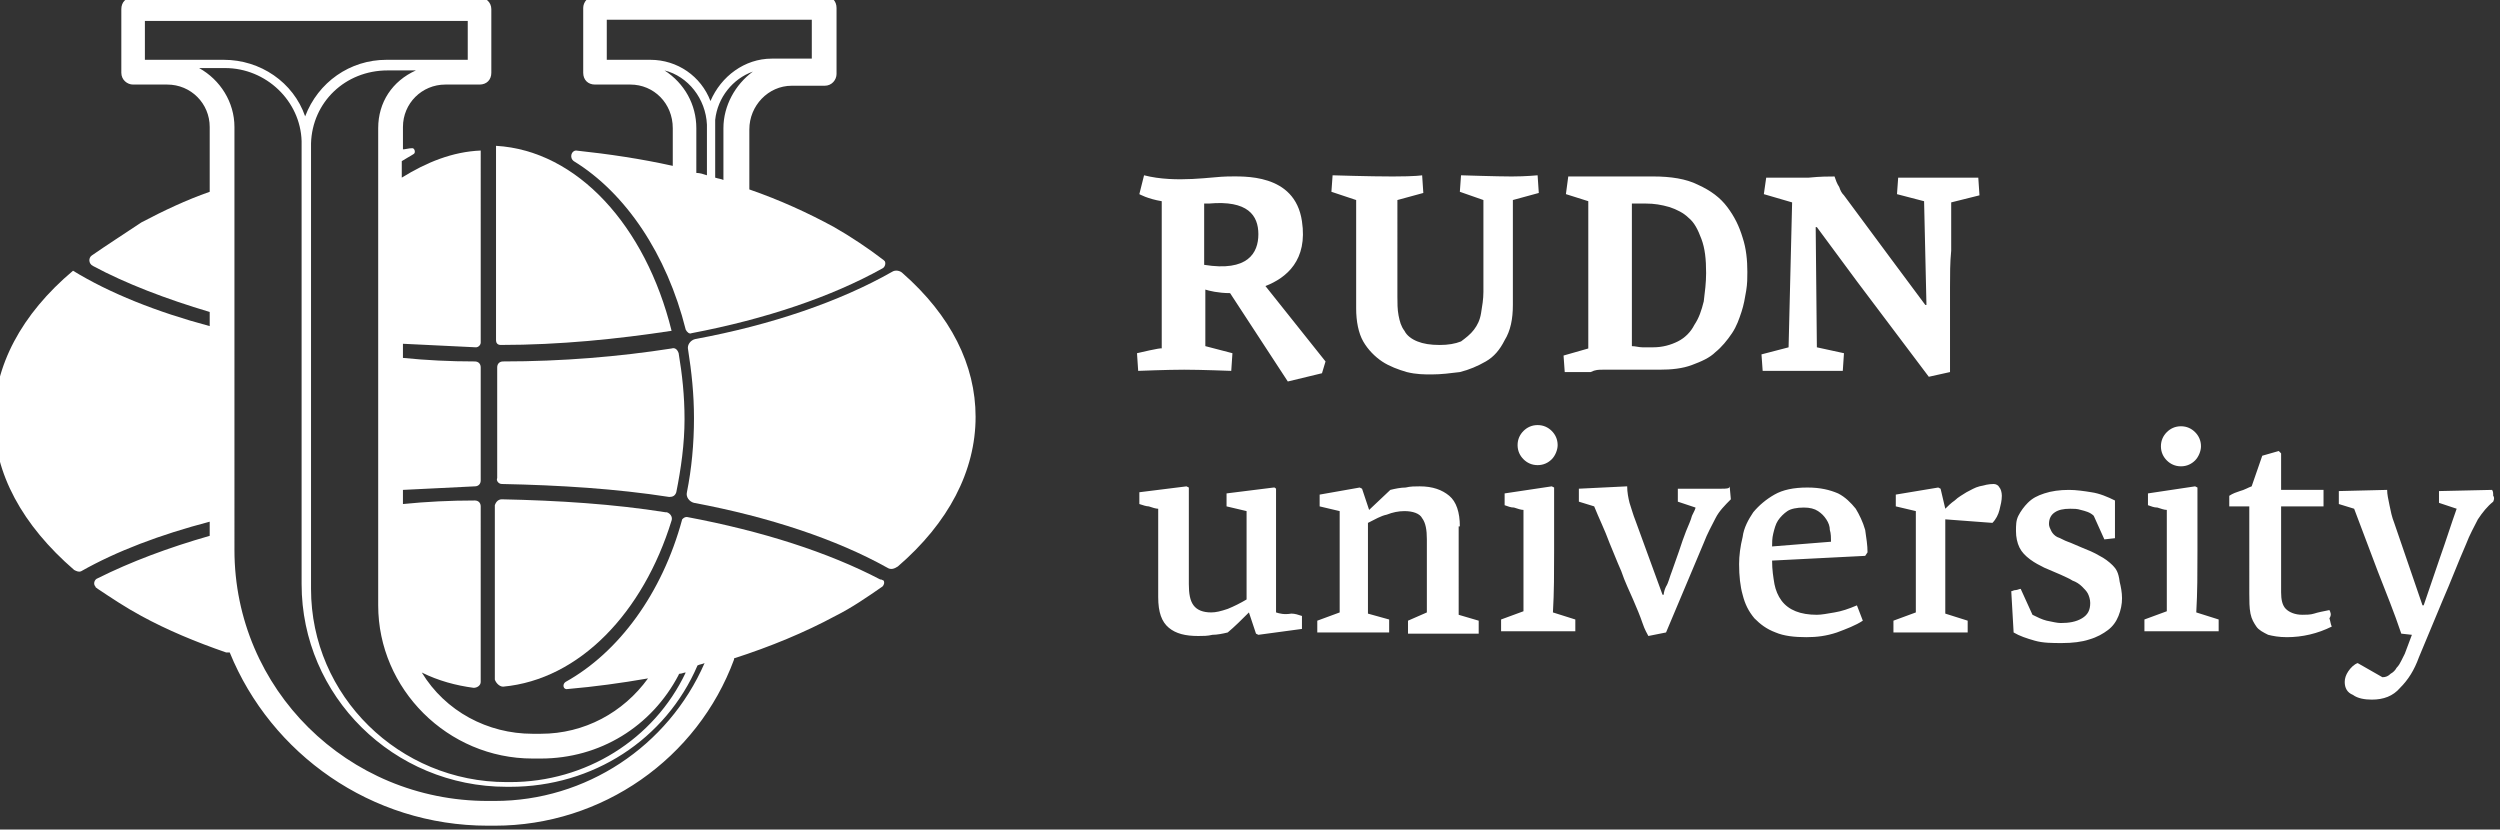
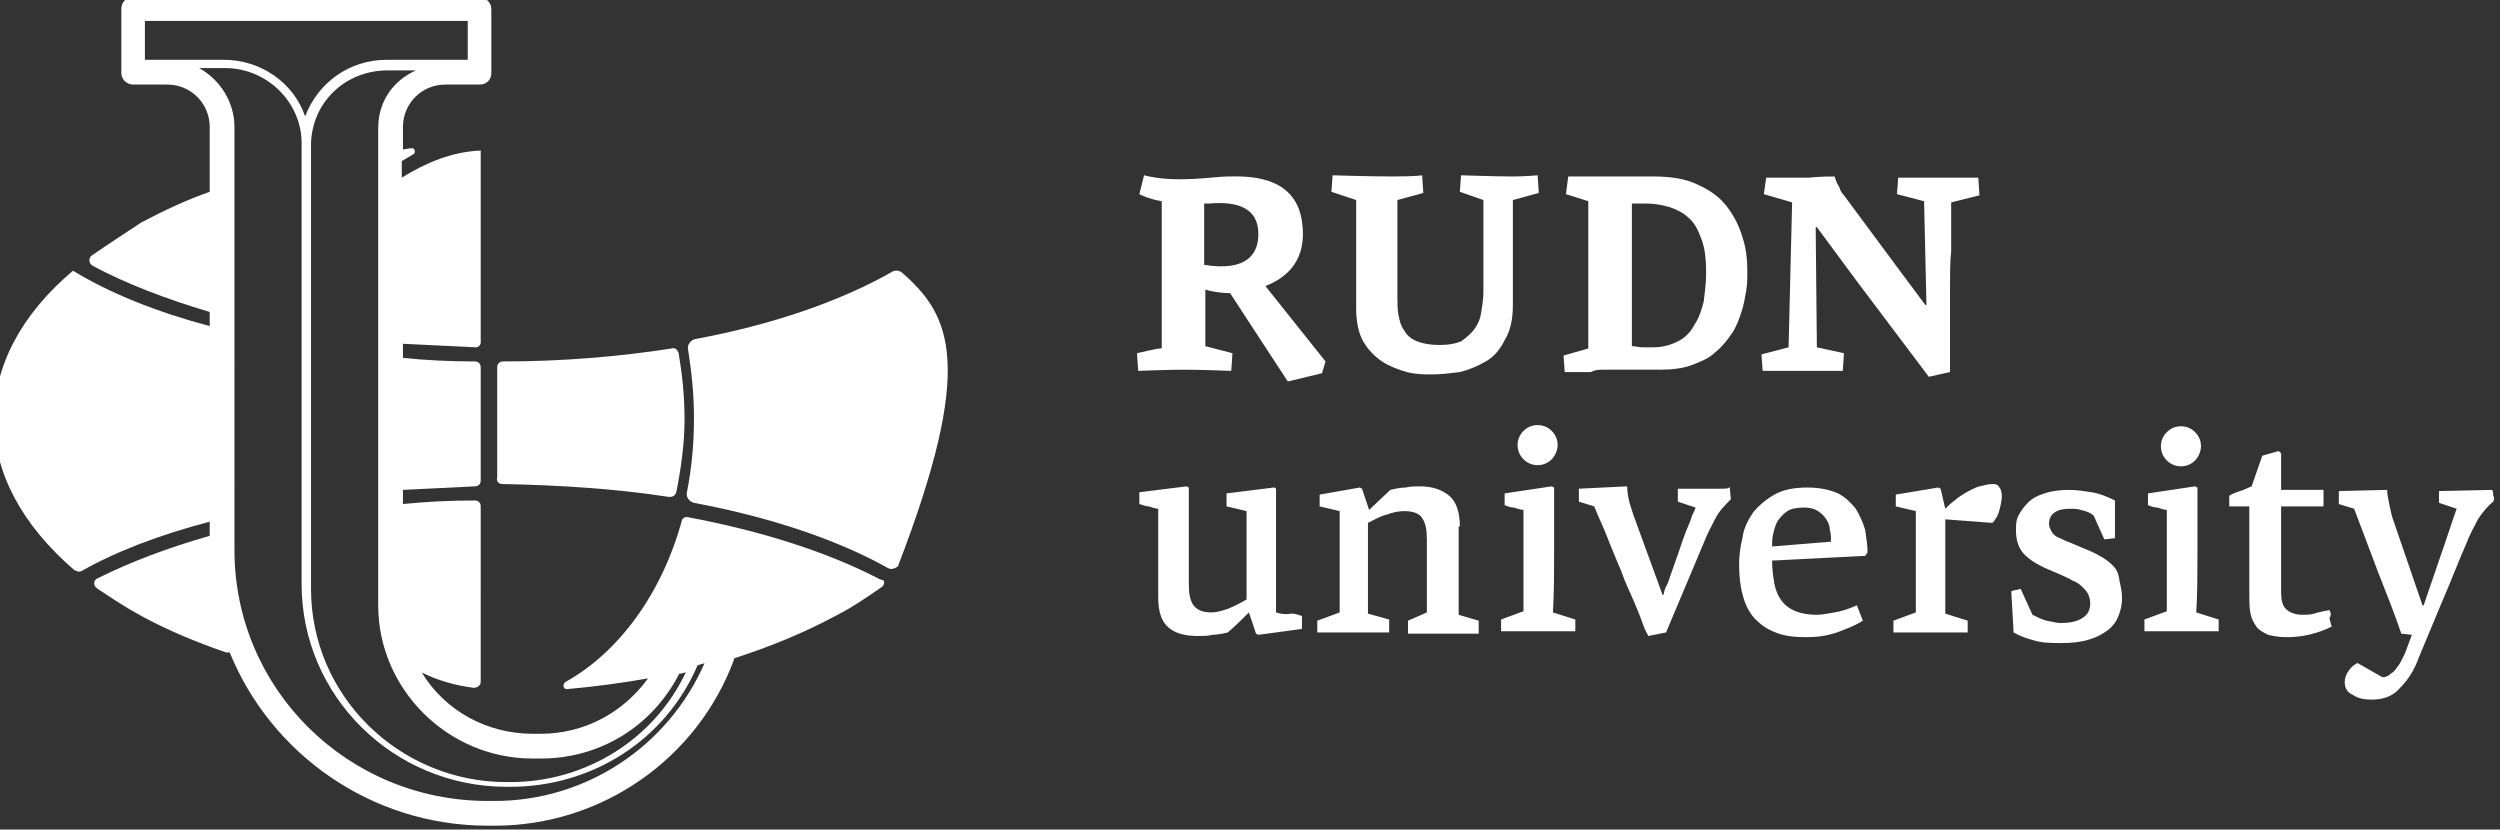
<svg xmlns="http://www.w3.org/2000/svg" version="1.1" id="_x31_" x="0px" y="0px" width="363.984px" height="120.77px" viewBox="0 0 363.984 120.77" xml:space="preserve">
  <rect x="0" y="0" width="363.984" height="120.77" fill="#333333" stroke="none" />
  <g>
    <g>
      <g>
        <g>
          <path fill="#FFFFFF" d="M185.783,89.164V71.152c-0.172-0.172-0.172-0.172-0.344-0.172l-6.861,0.857v1.887l2.916,0.688v12.865 c-0.857,0.516-1.887,1.029-2.745,1.373c-1.029,0.344-1.715,0.514-2.401,0.514c-1.201,0-2.059-0.342-2.573-1.029 c-0.515-0.686-0.687-1.715-0.687-3.088c0-2.4,0-4.631,0-7.033c0-2.23,0-4.631,0-7.033l-0.343-0.172l-6.862,0.857v1.717 c0.515,0.172,1.029,0.342,1.373,0.342c0.515,0.172,1.029,0.344,1.372,0.344v12.867c0,2.229,0.515,3.602,1.544,4.459 s2.401,1.201,4.289,1.201c0.686,0,1.372,0,2.059-0.172c0.686,0,1.544-0.172,2.229-0.342c1.029-0.859,2.059-1.889,3.088-2.918 l0,0l1.029,3.088l0.344,0.172l6.347-0.857V89.68c-0.515-0.172-1.029-0.344-1.544-0.344 C186.984,89.508,186.298,89.336,185.783,89.164L185.783,89.164L185.783,89.164z M212.545,76.643 c0-2.059-0.515-3.604-1.544-4.461s-2.402-1.373-4.289-1.373c-0.687,0-1.372,0-2.059,0.172c-0.687,0-1.544,0.172-2.23,0.344 l-3.088,2.916l0,0l0,0l-1.029-3.088l-0.343-0.172c-1.029,0.172-1.887,0.344-2.916,0.516c-1.029,0.17-1.888,0.342-2.917,0.514 v1.715l2.917,0.688v14.752l-3.26,1.201v1.717h10.465v-1.889l-3.088-0.857c0-2.744,0-5.146,0-7.205v-6.004 c1.029-0.514,1.887-1.029,2.744-1.201c0.858-0.342,1.716-0.514,2.573-0.514c1.201,0,2.23,0.342,2.573,1.029 c0.515,0.686,0.687,1.715,0.687,3.088v10.635l-2.745,1.201v1.887h10.293v-1.887l-2.916-0.857V76.643H212.545L212.545,76.643z M221.809,62.746c-0.515,0.516-0.858,1.201-0.858,2.059s0.344,1.545,0.858,2.059c0.515,0.516,1.2,0.857,2.059,0.857 c0.857,0,1.544-0.342,2.059-0.857c0.515-0.514,0.857-1.373,0.857-2.059c0-0.857-0.343-1.543-0.857-2.059 c-0.515-0.514-1.201-0.857-2.059-0.857C223.009,61.889,222.323,62.232,221.809,62.746L221.809,62.746L221.809,62.746z M226.269,80.244c0-3.088,0-6.176,0-9.264l-0.343-0.172l-6.862,1.029v1.717c0.515,0.17,0.857,0.342,1.372,0.342 c0.515,0.172,1.029,0.344,1.373,0.344v14.754l-3.26,1.199c0,0.516,0,1.201,0,1.717h10.808c0-0.344,0-0.688,0-0.857 c0-0.344,0-0.516,0-0.859l-3.26-1.029C226.269,86.248,226.269,83.332,226.269,80.244L226.269,80.244L226.269,80.244z M250.629,71.152h-2.402c-0.857,0-1.544,0-2.401,0c-0.687,0-1.201,0-1.544,0v1.887l2.573,0.857c0,0.172-0.172,0.516-0.515,1.201 c-0.172,0.686-0.515,1.373-0.857,2.23c-0.344,0.857-0.687,1.887-1.029,2.916l-1.029,2.916c-0.344,0.857-0.515,1.717-0.858,2.23 c-0.171,0.344-0.343,0.857-0.343,1.201h-0.172l-3.945-10.809c-0.343-0.857-0.515-1.543-0.857-2.572 c-0.172-0.686-0.344-1.545-0.344-2.402l-7.033,0.344v1.887l2.23,0.686c0.686,1.717,1.544,3.432,2.229,5.318 c0.515,1.201,1.029,2.574,1.716,4.117c0.515,1.545,1.201,2.916,1.716,4.117s1.029,2.402,1.372,3.432s0.687,1.543,0.857,1.887 l2.573-0.514l5.49-13.039c0.515-1.371,1.2-2.572,1.715-3.602s1.373-1.887,2.23-2.746l-0.172-1.887 C251.829,71.152,251.315,71.152,250.629,71.152L250.629,71.152L250.629,71.152z M270.186,74.068 c-0.687-0.857-1.544-1.715-2.573-2.23c-1.201-0.514-2.573-0.857-4.461-0.857c-2.059,0-3.603,0.344-4.803,1.029 c-1.201,0.686-2.23,1.545-3.088,2.574c-0.687,1.029-1.373,2.229-1.544,3.602c-0.344,1.373-0.515,2.744-0.515,3.945 c0,1.717,0.171,3.26,0.515,4.461c0.343,1.373,0.857,2.402,1.715,3.432c0.858,0.857,1.716,1.543,3.088,2.059 c1.201,0.514,2.745,0.686,4.461,0.686c1.544,0,2.916-0.172,4.46-0.686c1.372-0.516,2.745-1.029,3.774-1.717l-0.858-2.23 c-1.2,0.516-2.229,0.859-3.259,1.029c-1.029,0.172-1.888,0.344-2.573,0.344c-1.201,0-2.23-0.172-3.088-0.514 c-0.858-0.344-1.544-0.859-2.059-1.545s-0.858-1.543-1.029-2.402c-0.172-1.029-0.344-2.059-0.344-3.43l13.553-0.688l0.343-0.514 c0-1.029-0.171-2.059-0.343-3.26C271.215,75.955,270.7,74.926,270.186,74.068L270.186,74.068z M258.005,79.559 c0-0.516,0-1.201,0.172-1.887c0.172-0.688,0.343-1.373,0.687-1.889c0.343-0.514,0.857-1.029,1.372-1.371 c0.515-0.344,1.372-0.516,2.401-0.516c0.858,0,1.544,0.172,2.059,0.516c0.515,0.342,0.858,0.686,1.201,1.201 c0.343,0.514,0.515,1.029,0.515,1.543c0.172,0.516,0.172,1.201,0.172,1.715L258.005,79.559L258.005,79.559z M290.256,70.467 c-0.686,0-1.372,0.17-2.058,0.342c-0.687,0.172-1.201,0.516-1.888,0.857c-0.515,0.344-1.2,0.688-1.715,1.201 c-0.516,0.344-1.03,0.857-1.373,1.201l0,0l-0.686-2.916l-0.344-0.172l-6.176,1.029v1.715l2.917,0.688v14.752l-3.26,1.201v1.717 h10.808v-1.717l-3.26-1.029V75.613l6.862,0.514c0.515-0.514,0.857-1.201,1.029-1.887s0.343-1.373,0.343-2.059 c0-0.516-0.171-1.029-0.343-1.201C290.943,70.637,290.6,70.467,290.256,70.467L290.256,70.467L290.256,70.467z M307.583,82.303 c-0.515-0.514-1.201-1.029-1.888-1.373c-0.857-0.514-1.715-0.857-2.573-1.199c-0.857-0.344-1.544-0.688-2.059-0.859 c-0.515-0.17-1.029-0.514-1.544-0.686c-0.343-0.172-0.686-0.514-0.857-0.857s-0.343-0.686-0.343-1.029 c0-0.857,0.343-1.373,0.857-1.715c0.515-0.344,1.201-0.516,2.23-0.516c0.515,0,1.029,0,1.544,0.172 c0.686,0.172,1.372,0.344,1.887,0.857l1.544,3.432l1.544-0.172c0-0.857,0-1.887,0-2.744c0-0.859,0-1.889,0-2.746 c-1.029-0.514-2.23-1.029-3.431-1.201c-1.029-0.17-2.23-0.342-3.26-0.342c-1.372,0-2.573,0.172-3.603,0.514 c-1.029,0.344-1.716,0.688-2.401,1.373c-0.515,0.514-1.029,1.201-1.373,1.887c-0.343,0.686-0.343,1.373-0.343,2.23 s0.172,1.715,0.515,2.402c0.344,0.686,0.858,1.199,1.544,1.715c0.687,0.514,1.372,0.857,2.059,1.201l2.401,1.029 c0.687,0.342,1.201,0.514,1.716,0.857c0.515,0.172,1.029,0.514,1.372,0.857c0.344,0.344,0.687,0.686,0.858,1.029 c0.171,0.344,0.343,0.857,0.343,1.373c0,1.029-0.343,1.715-1.201,2.23c-0.857,0.514-1.887,0.686-3.088,0.686 c-0.515,0-1.2-0.172-2.059-0.344c-0.686-0.172-1.372-0.514-2.059-0.857l-1.715-3.773c-0.172,0-0.515,0.172-0.687,0.172 c-0.343,0-0.515,0.17-0.686,0.17l0.343,6.006c0.857,0.514,1.887,0.857,3.088,1.199c1.201,0.344,2.573,0.344,3.945,0.344 c1.544,0,2.916-0.172,3.945-0.514c1.201-0.344,2.059-0.859,2.745-1.373c0.687-0.516,1.201-1.201,1.544-2.059 s0.515-1.715,0.515-2.574c0-0.857-0.172-1.715-0.343-2.4C308.441,83.332,308.098,82.818,307.583,82.303L307.583,82.303 L307.583,82.303z M317.532,67.893c0.858,0,1.544-0.344,2.059-0.857c0.515-0.516,0.858-1.373,0.858-2.059 c0-0.857-0.344-1.545-0.858-2.059c-0.515-0.516-1.2-0.857-2.059-0.857c-0.857,0-1.544,0.342-2.059,0.857 c-0.515,0.514-0.857,1.201-0.857,2.059s0.343,1.543,0.857,2.059C315.989,67.549,316.675,67.893,317.532,67.893L317.532,67.893 L317.532,67.893z M319.935,80.244c0-3.088,0-6.176,0-9.264l-0.344-0.172l-6.861,1.029v1.717c0.515,0.17,0.857,0.342,1.372,0.342 c0.515,0.172,1.029,0.344,1.372,0.344v14.754l-3.259,1.199c0,0.344,0,0.688,0,0.859c0,0.342,0,0.514,0,0.857h10.808 c0-0.344,0-0.688,0-0.857c0-0.344,0-0.516,0-0.859l-3.26-1.029C319.935,86.248,319.935,83.332,319.935,80.244L319.935,80.244 L319.935,80.244z M339.148,88.822c-0.857,0.172-1.716,0.342-2.229,0.514c-0.516,0.172-1.201,0.172-1.716,0.172 c-1.029,0-1.888-0.344-2.401-0.857c-0.516-0.516-0.687-1.373-0.687-2.402V73.725h6.176v-2.4h-6.176v-5.318l-0.172-0.172 l-0.171-0.172l-2.402,0.688l-1.544,4.459c-0.515,0.172-1.029,0.516-1.715,0.688c-0.515,0.17-1.029,0.342-1.544,0.686v1.543 h2.916V86.42c0,1.029,0,2.059,0.172,2.916c0.171,0.857,0.515,1.373,0.857,1.887c0.343,0.516,1.029,0.859,1.716,1.201 c0.686,0.172,1.544,0.344,2.744,0.344c2.23,0,4.461-0.516,6.52-1.545c-0.172-0.342-0.172-0.686-0.344-1.199 C339.49,89.508,339.32,89.164,339.148,88.822L339.148,88.822L339.148,88.822z M362.993,72.182c0-0.344,0-0.686-0.172-0.857 l-7.72,0.172c0,0.342,0,0.686,0,0.857c0,0.342,0,0.686,0,0.857l2.573,0.857c-0.857,2.402-1.544,4.633-2.401,7.033l-2.402,7.033 H352.7c-0.687-2.059-1.372-3.945-2.059-6.004s-1.372-3.945-2.059-6.004c-0.343-0.857-0.515-1.715-0.687-2.572 c-0.172-0.859-0.343-1.545-0.343-2.23l-7.034,0.172v1.887l2.23,0.686l3.432,9.092c1.2,3.088,2.401,6.004,3.431,9.092 l1.544,0.172l-1.029,2.746c-0.172,0.342-0.344,0.686-0.515,1.029c-0.172,0.342-0.344,0.686-0.687,1.029 c-0.172,0.342-0.515,0.686-0.857,0.857c-0.344,0.342-0.687,0.514-1.201,0.514l-3.603-2.059 c-0.515,0.172-1.029,0.688-1.372,1.201c-0.344,0.516-0.515,1.029-0.515,1.545c0,0.857,0.343,1.543,1.2,1.887 c0.687,0.514,1.716,0.686,2.745,0.686c1.716,0,3.088-0.514,4.117-1.715c1.201-1.201,2.059-2.574,2.745-4.461l3.431-8.234 c1.201-2.744,2.23-5.49,3.431-8.234c0.515-1.373,1.201-2.572,1.716-3.602c0.687-1.029,1.372-1.889,2.23-2.574 C363.164,72.695,363.164,72.354,362.993,72.182L362.993,72.182L362.993,72.182z M220.265,44.391V29.123l3.773-1.029 l-0.171-2.573c0,0-1.716,0.172-3.774,0.172s-7.377-0.172-7.377-0.172l-0.171,2.402l3.431,1.201v13.381 c0,1.029-0.172,2.059-0.343,3.088c-0.172,1.029-0.515,1.716-1.029,2.402s-1.201,1.201-1.888,1.715 c-0.857,0.343-1.887,0.515-3.088,0.515c-1.372,0-2.401-0.171-3.259-0.515c-0.858-0.343-1.544-0.857-1.888-1.544 c-0.515-0.686-0.686-1.372-0.857-2.23s-0.172-1.887-0.172-2.745V29.123l3.774-1.029l-0.172-2.573c0,0-0.857,0.172-4.288,0.172 c-3.432,0-8.749-0.172-8.749-0.172l-0.172,2.402l3.603,1.201v15.783c0,1.887,0.343,3.603,1.029,4.803 c0.687,1.201,1.716,2.23,2.745,2.917s2.401,1.201,3.603,1.544c1.372,0.343,2.573,0.343,3.603,0.343 c1.372,0,2.744-0.172,4.117-0.343c1.372-0.343,2.573-0.858,3.773-1.544c1.201-0.686,2.059-1.715,2.745-3.088 C219.921,48.165,220.265,46.449,220.265,44.391L220.265,44.391L220.265,44.391z M233.302,53.826h1.888c0.171,0,0.686,0,1.372,0 h1.887h1.888c0.686,0,1.029,0,1.2,0c1.888,0,3.432-0.171,4.804-0.686s2.573-1.029,3.431-1.887 c0.858-0.686,1.716-1.715,2.402-2.745c0.686-1.029,1.029-2.059,1.372-3.088s0.515-2.059,0.687-3.088 c0.171-1.029,0.171-1.887,0.171-2.745c0-1.716-0.171-3.431-0.686-4.975c-0.515-1.715-1.201-3.088-2.23-4.46 c-1.029-1.372-2.401-2.401-4.289-3.259c-1.715-0.858-3.945-1.201-6.519-1.201c-0.515,0-1.029,0-1.372,0 c-0.515,0-1.029,0-1.373,0c-0.515,0-1.029,0-1.715,0c-0.687,0-1.201,0-2.059,0h-1.373c-0.343,0-0.857,0-1.372,0 s-0.857,0-1.372,0s-1.201,0-1.716,0l-0.343,2.573l3.259,1.029v21.443l-3.603,1.029l0.172,2.402c0.687,0,1.372,0,2.059,0h1.716 C232.273,53.826,232.787,53.826,233.302,53.826L233.302,53.826L233.302,53.826z M237.419,29.637c0.344,0,0.687,0,1.029,0 c0.344,0,0.687,0,1.201,0c1.201,0,2.23,0.172,3.431,0.515c1.029,0.343,2.059,0.858,2.745,1.544 c0.857,0.687,1.372,1.716,1.887,3.088c0.515,1.373,0.687,2.917,0.687,4.975c0,1.373-0.172,2.745-0.343,4.117 c-0.344,1.373-0.687,2.402-1.373,3.431c-0.515,1.029-1.372,1.887-2.401,2.401s-2.23,0.858-3.603,0.858c-0.515,0-1.029,0-1.544,0 s-1.029-0.171-1.544-0.171V29.637H237.419L237.419,29.637z M256.461,51.596l0.172,2.402h11.665l0.172-2.573l-3.945-0.858 l-0.172-17.498h0.172l5.832,7.891l10.465,13.896l3.088-0.686c0-0.515,0-1.373,0-2.573s0-2.745,0-4.46c0-1.715,0-3.431,0-5.318 s0-3.603,0.172-5.318c0-1.716,0-3.088,0-4.46c0-1.201,0-2.059,0-2.573l4.117-1.029l-0.172-2.573h-11.665l-0.172,2.402 l3.945,1.029l0.344,15.096h-0.172l-4.975-6.69l-6.862-9.264c-0.343-0.343-0.515-0.686-0.687-1.201 c-0.343-0.515-0.515-1.029-0.686-1.544c-0.858,0-2.059,0-3.774,0.171c-2.059,0-4.117,0-6.176,0l-0.343,2.402l4.117,1.201 l-0.515,21.101L256.461,51.596L256.461,51.596L256.461,51.596z M165.54,51.424l0.172,2.573c0,0,4.288-0.172,6.69-0.172 c2.401,0,6.861,0.172,6.861,0.172l0.172-2.573l-3.945-1.029v-8.234c0.515,0.171,1.887,0.515,3.603,0.515l8.405,12.866 l4.976-1.201l0.515-1.715l-8.749-10.979c3.088-1.201,6.176-3.774,5.317-9.436c-1.029-7.033-8.577-6.519-10.808-6.519 c-2.059,0-7.548,1.029-12.18-0.172l-0.687,2.745c0,0,1.201,0.686,3.26,1.029v21.443C169.143,50.566,165.54,51.424,165.54,51.424 L165.54,51.424z M183.21,34.098c0,2.745-1.544,5.49-7.892,4.46v-8.921c0.172,0,0.515,0,0.687,0 C181.666,29.123,183.21,31.353,183.21,34.098z" />
        </g>
      </g>
      <g>
-         <path fill="#FFFFFF" d="M73.247,99.973c11.15-1.029,20.414-10.809,24.531-24.189c0.172-0.514-0.172-1.029-0.687-1.199 c0,0,0,0-0.171,0c-7.549-1.201-15.611-1.717-23.846-1.889c-0.515,0-0.857,0.344-1.029,0.859l0,0v25.389 C72.218,99.457,72.733,99.973,73.247,99.973L73.247,99.973L73.247,99.973z M83.54,23.461 c7.548,4.632,13.552,13.553,16.297,24.532c0.172,0.343,0.515,0.686,0.857,0.515c10.808-2.059,20.415-5.318,27.791-9.435 c0.343-0.172,0.515-0.687,0.343-1.029l-0.171-0.172c-2.23-1.715-4.804-3.431-7.205-4.803c-3.774-2.059-7.892-3.946-12.352-5.49 v-6.004c0,0,0,0,0-0.172V18.83c0-3.431,2.745-6.347,6.176-6.347h4.804l0,0l0,0c1.029,0,1.715-0.858,1.715-1.715V1.16 c0-1.029-0.686-1.715-1.715-1.715H86.628c-1.029,0-1.716,0.857-1.716,1.715v9.435c0,1.029,0.687,1.716,1.716,1.716h0.171h0.172 h4.804c3.431,0,6.176,2.745,6.176,6.347v5.49c-4.632-1.029-9.264-1.716-14.067-2.23C83.197,21.917,82.854,22.947,83.54,23.461 L83.54,23.461L83.54,23.461z M105.326,18.658v3.259c0,0,0,0,0,0.172v4.117c-0.343-0.172-0.686-0.172-1.2-0.343v-8.406 c0.343-3.26,2.573-6.004,5.489-7.034C107.042,12.311,105.326,15.399,105.326,18.658L105.326,18.658z M118.193,2.875v5.661h-5.832 c-3.946,0-7.377,2.573-8.921,6.176c-1.372-3.603-4.804-6.004-8.749-6.004h-6.348V2.875H118.193L118.193,2.875z M101.381,21.917 v-3.259c0-3.431-1.716-6.519-4.632-8.406c3.431,0.857,6.004,4.117,6.176,7.891c0,0.171,0,0.171,0,0.343v7.033 c-0.515-0.171-1.029-0.343-1.544-0.343V21.917L101.381,21.917z" />
-       </g>
-       <path fill="#FFFFFF" d="M72.904,50.223c8.578,0,16.983-0.857,24.875-2.059c-3.774-15.268-13.724-26.247-25.561-26.933v28.306 C72.218,49.88,72.389,50.223,72.904,50.223z" />
+         </g>
      <g>
        <path fill="#FFFFFF" d="M128.143,84.361c-7.548-3.945-17.155-7.033-28.134-9.092c-0.344,0-0.515,0.172-0.687,0.344 c-2.916,10.807-9.264,19.385-16.983,23.674c-0.515,0.342-0.343,1.199,0.343,1.029c3.946-0.344,7.72-0.859,11.666-1.545 c-3.603,4.975-9.264,8.063-15.611,8.063h-1.201c-6.519,0-12.694-3.26-16.125-8.92c2.401,1.201,4.975,1.887,7.548,2.23 c0.515,0,1.029-0.344,1.029-0.857l0,0V73.725c0-0.514-0.343-0.857-0.857-0.857c-3.603,0-7.034,0.172-10.465,0.516v-2.059 c3.431-0.172,7.033-0.344,10.465-0.516c0.515,0,0.857-0.342,0.857-0.857V53.483c0-0.515-0.343-0.858-0.857-0.858 c-3.603,0-7.034-0.171-10.465-0.515v-2.059c3.431,0.171,7.033,0.343,10.636,0.515c0.344,0,0.687-0.343,0.687-0.686l0,0V21.917 c-4.117,0.172-7.892,1.716-11.494,3.946v-2.402c0.515-0.343,1.201-0.686,1.716-1.029c0.343-0.171,0.172-0.857-0.172-0.857 c-0.515,0-1.029,0.171-1.372,0.171l0,0v-3.259c0-3.431,2.745-6.176,6.176-6.176h4.975l0,0l0,0c1.029,0,1.716-0.687,1.716-1.716 V1.332c0-1.029-0.857-1.715-1.716-1.715H19.38c-1.029,0-1.715,0.686-1.715,1.715v9.264c0,1.029,0.857,1.716,1.715,1.716l0,0l0,0 h4.976c3.431,0,6.176,2.745,6.176,6.176v2.401l0,0v7.034c-3.432,1.201-6.69,2.745-9.95,4.46 c-2.573,1.715-4.975,3.259-7.205,4.803c-0.515,0.343-0.515,1.201,0.172,1.544c4.803,2.573,10.636,4.803,16.983,6.69v2.059 c-7.72-2.059-14.582-4.803-19.9-8.063l0,0C3.083,45.763-0.862,53.311-0.862,61.031c0,7.891,4.117,15.439,11.665,21.957 c0.343,0.172,0.687,0.344,1.029,0.172c5.146-2.916,11.494-5.318,18.699-7.205v2.059c-6.005,1.717-11.494,3.775-16.298,6.176 c-0.515,0.172-0.686,0.857-0.343,1.201c0,0.172,0.172,0.172,0.343,0.344c2.059,1.371,4.117,2.744,6.348,3.945 c3.774,2.059,7.892,3.773,12.352,5.318c0.172,0,0.343,0,0.515,0c6.004,14.752,20.586,25.217,37.569,25.217h1.029 c15.611,0,29.507-9.777,34.824-24.188c0,0,0,0,0-0.172c5.318-1.715,10.293-3.773,14.753-6.176 c2.402-1.201,4.632-2.744,6.862-4.289c0.172-0.172,0.343-0.514,0.172-0.857C128.314,84.361,128.314,84.361,128.143,84.361 L128.143,84.361z M55.063,18.658v69.477c0,12.182,10.121,22.303,22.473,22.303h1.201c8.577,0,16.126-4.633,20.071-12.18 c0,0,0-0.172,0.172-0.172c0.343,0,0.515-0.172,0.857-0.172c-4.632,9.777-14.582,15.953-25.561,15.953h-0.515 c-15.611,0-28.478-12.521-28.478-28.133V21.06v-0.172c0.172-6.004,4.975-10.636,11.15-10.636h4.117 C57.121,11.796,55.063,14.884,55.063,18.658L55.063,18.658L55.063,18.658z M68.101,3.047v5.661H56.264 c-5.318,0-9.95,3.259-11.837,8.234c-1.716-4.975-6.52-8.234-11.837-8.234H21.096V3.047H68.101L68.101,3.047z M72.046,116.613 h-1.029c-20.414,0-36.883-16.297-36.883-36.541V21.746l0,0v-3.259c0-3.603-2.059-6.862-5.146-8.578h3.773 c6.005,0,10.979,4.803,11.151,10.636v0.171v4.803c0,0,0,0,0,0.172v59.355c0,16.299,13.381,29.508,29.85,29.508h0.515 c12.008,0,22.645-6.863,27.276-17.67c0.343-0.172,0.686-0.172,1.029-0.344C97.264,108.721,85.255,116.613,72.046,116.613z" />
      </g>
      <g>
-         <path fill="#FFFFFF" d="M131.402,39.759c-0.343-0.343-1.029-0.515-1.544-0.171c-7.548,4.289-17.497,7.72-28.648,9.778 c-0.686,0.171-1.2,0.857-1.029,1.544c0.515,3.259,0.858,6.519,0.858,9.95c0,3.773-0.344,7.377-1.029,10.807 c-0.172,0.688,0.343,1.373,1.029,1.545c10.979,2.059,20.757,5.318,28.134,9.436c0.515,0.342,1.029,0.172,1.544-0.172 c7.376-6.348,11.322-13.896,11.322-21.787C142.038,53.14,138.436,45.935,131.402,39.759L131.402,39.759L131.402,39.759z M73.075,70.467c8.406,0.17,16.641,0.686,24.36,1.887c0.515,0,0.857-0.172,1.029-0.688c0.686-3.43,1.2-7.033,1.2-10.635 c0-3.432-0.343-6.52-0.857-9.607c-0.172-0.515-0.515-0.858-1.029-0.687c-7.72,1.201-15.954,1.887-24.531,1.887 c-0.515,0-0.858,0.343-0.858,0.858v16.125C72.218,69.951,72.561,70.467,73.075,70.467L73.075,70.467z M73.075,70.467 L73.075,70.467L73.075,70.467z" />
+         <path fill="#FFFFFF" d="M131.402,39.759c-0.343-0.343-1.029-0.515-1.544-0.171c-7.548,4.289-17.497,7.72-28.648,9.778 c-0.686,0.171-1.2,0.857-1.029,1.544c0.515,3.259,0.858,6.519,0.858,9.95c0,3.773-0.344,7.377-1.029,10.807 c-0.172,0.688,0.343,1.373,1.029,1.545c10.979,2.059,20.757,5.318,28.134,9.436c0.515,0.342,1.029,0.172,1.544-0.172 C142.038,53.14,138.436,45.935,131.402,39.759L131.402,39.759L131.402,39.759z M73.075,70.467c8.406,0.17,16.641,0.686,24.36,1.887c0.515,0,0.857-0.172,1.029-0.688c0.686-3.43,1.2-7.033,1.2-10.635 c0-3.432-0.343-6.52-0.857-9.607c-0.172-0.515-0.515-0.858-1.029-0.687c-7.72,1.201-15.954,1.887-24.531,1.887 c-0.515,0-0.858,0.343-0.858,0.858v16.125C72.218,69.951,72.561,70.467,73.075,70.467L73.075,70.467z M73.075,70.467 L73.075,70.467L73.075,70.467z" />
      </g>
    </g>
  </g>
</svg>